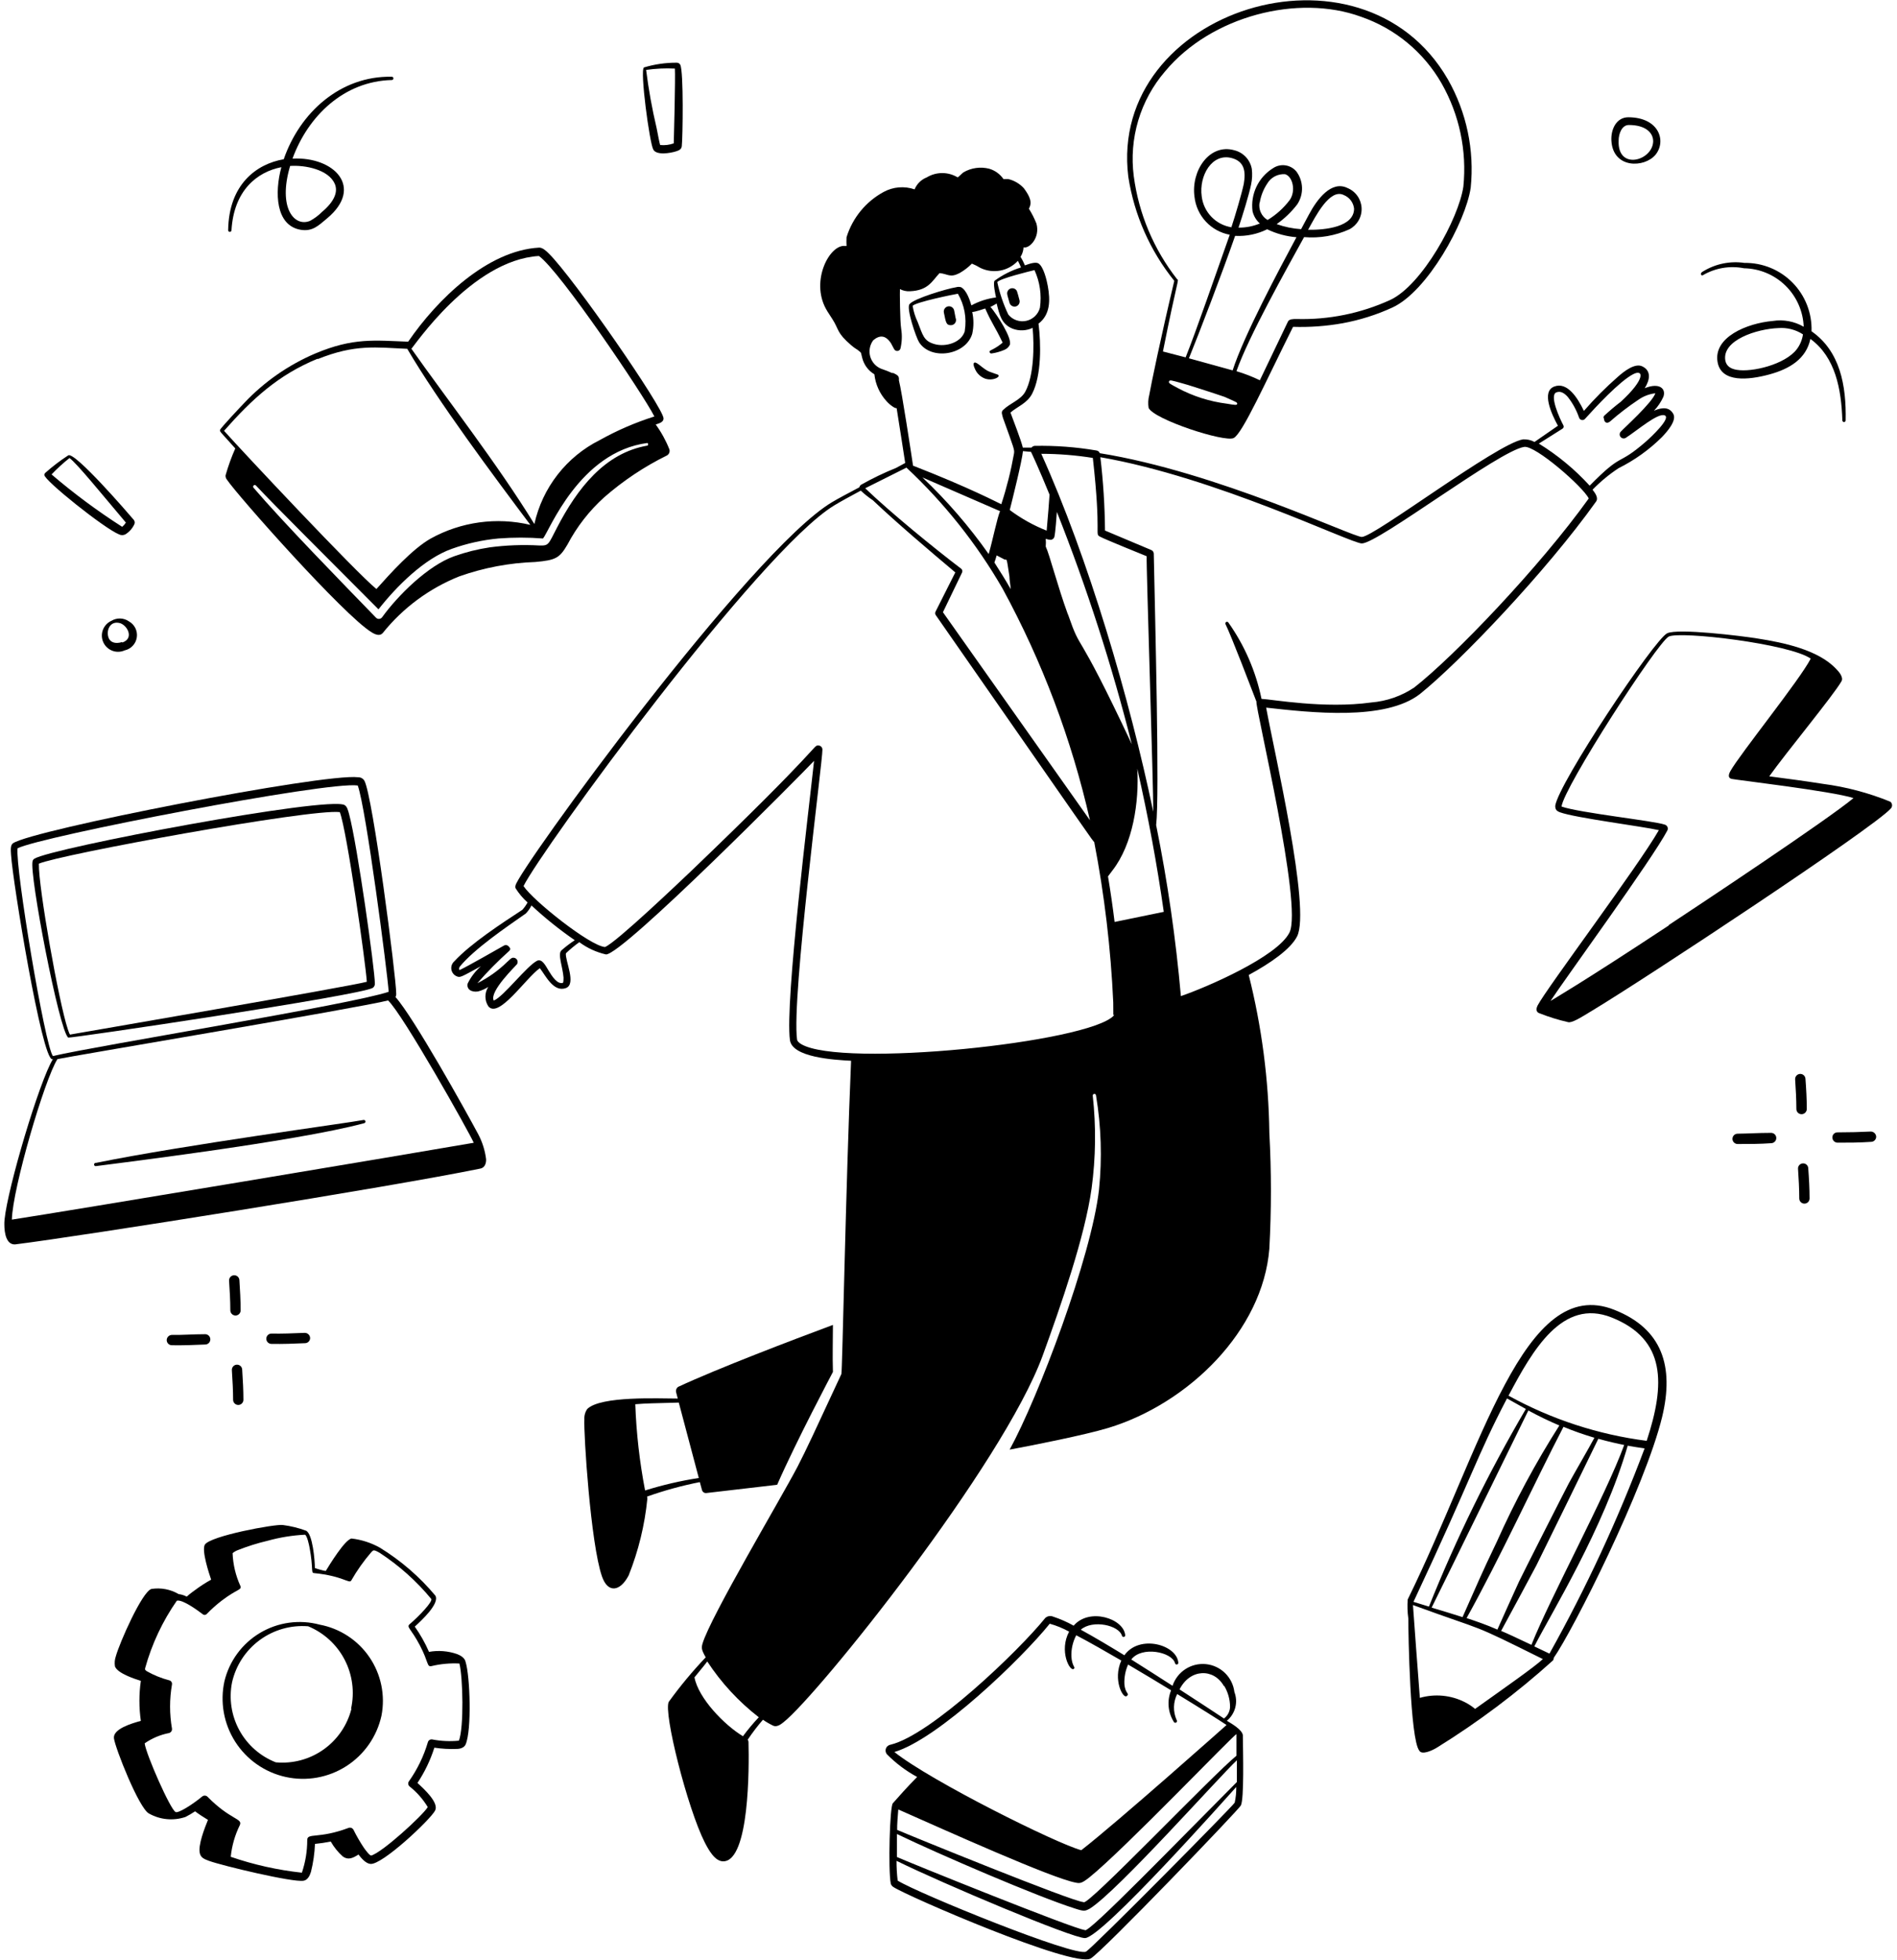
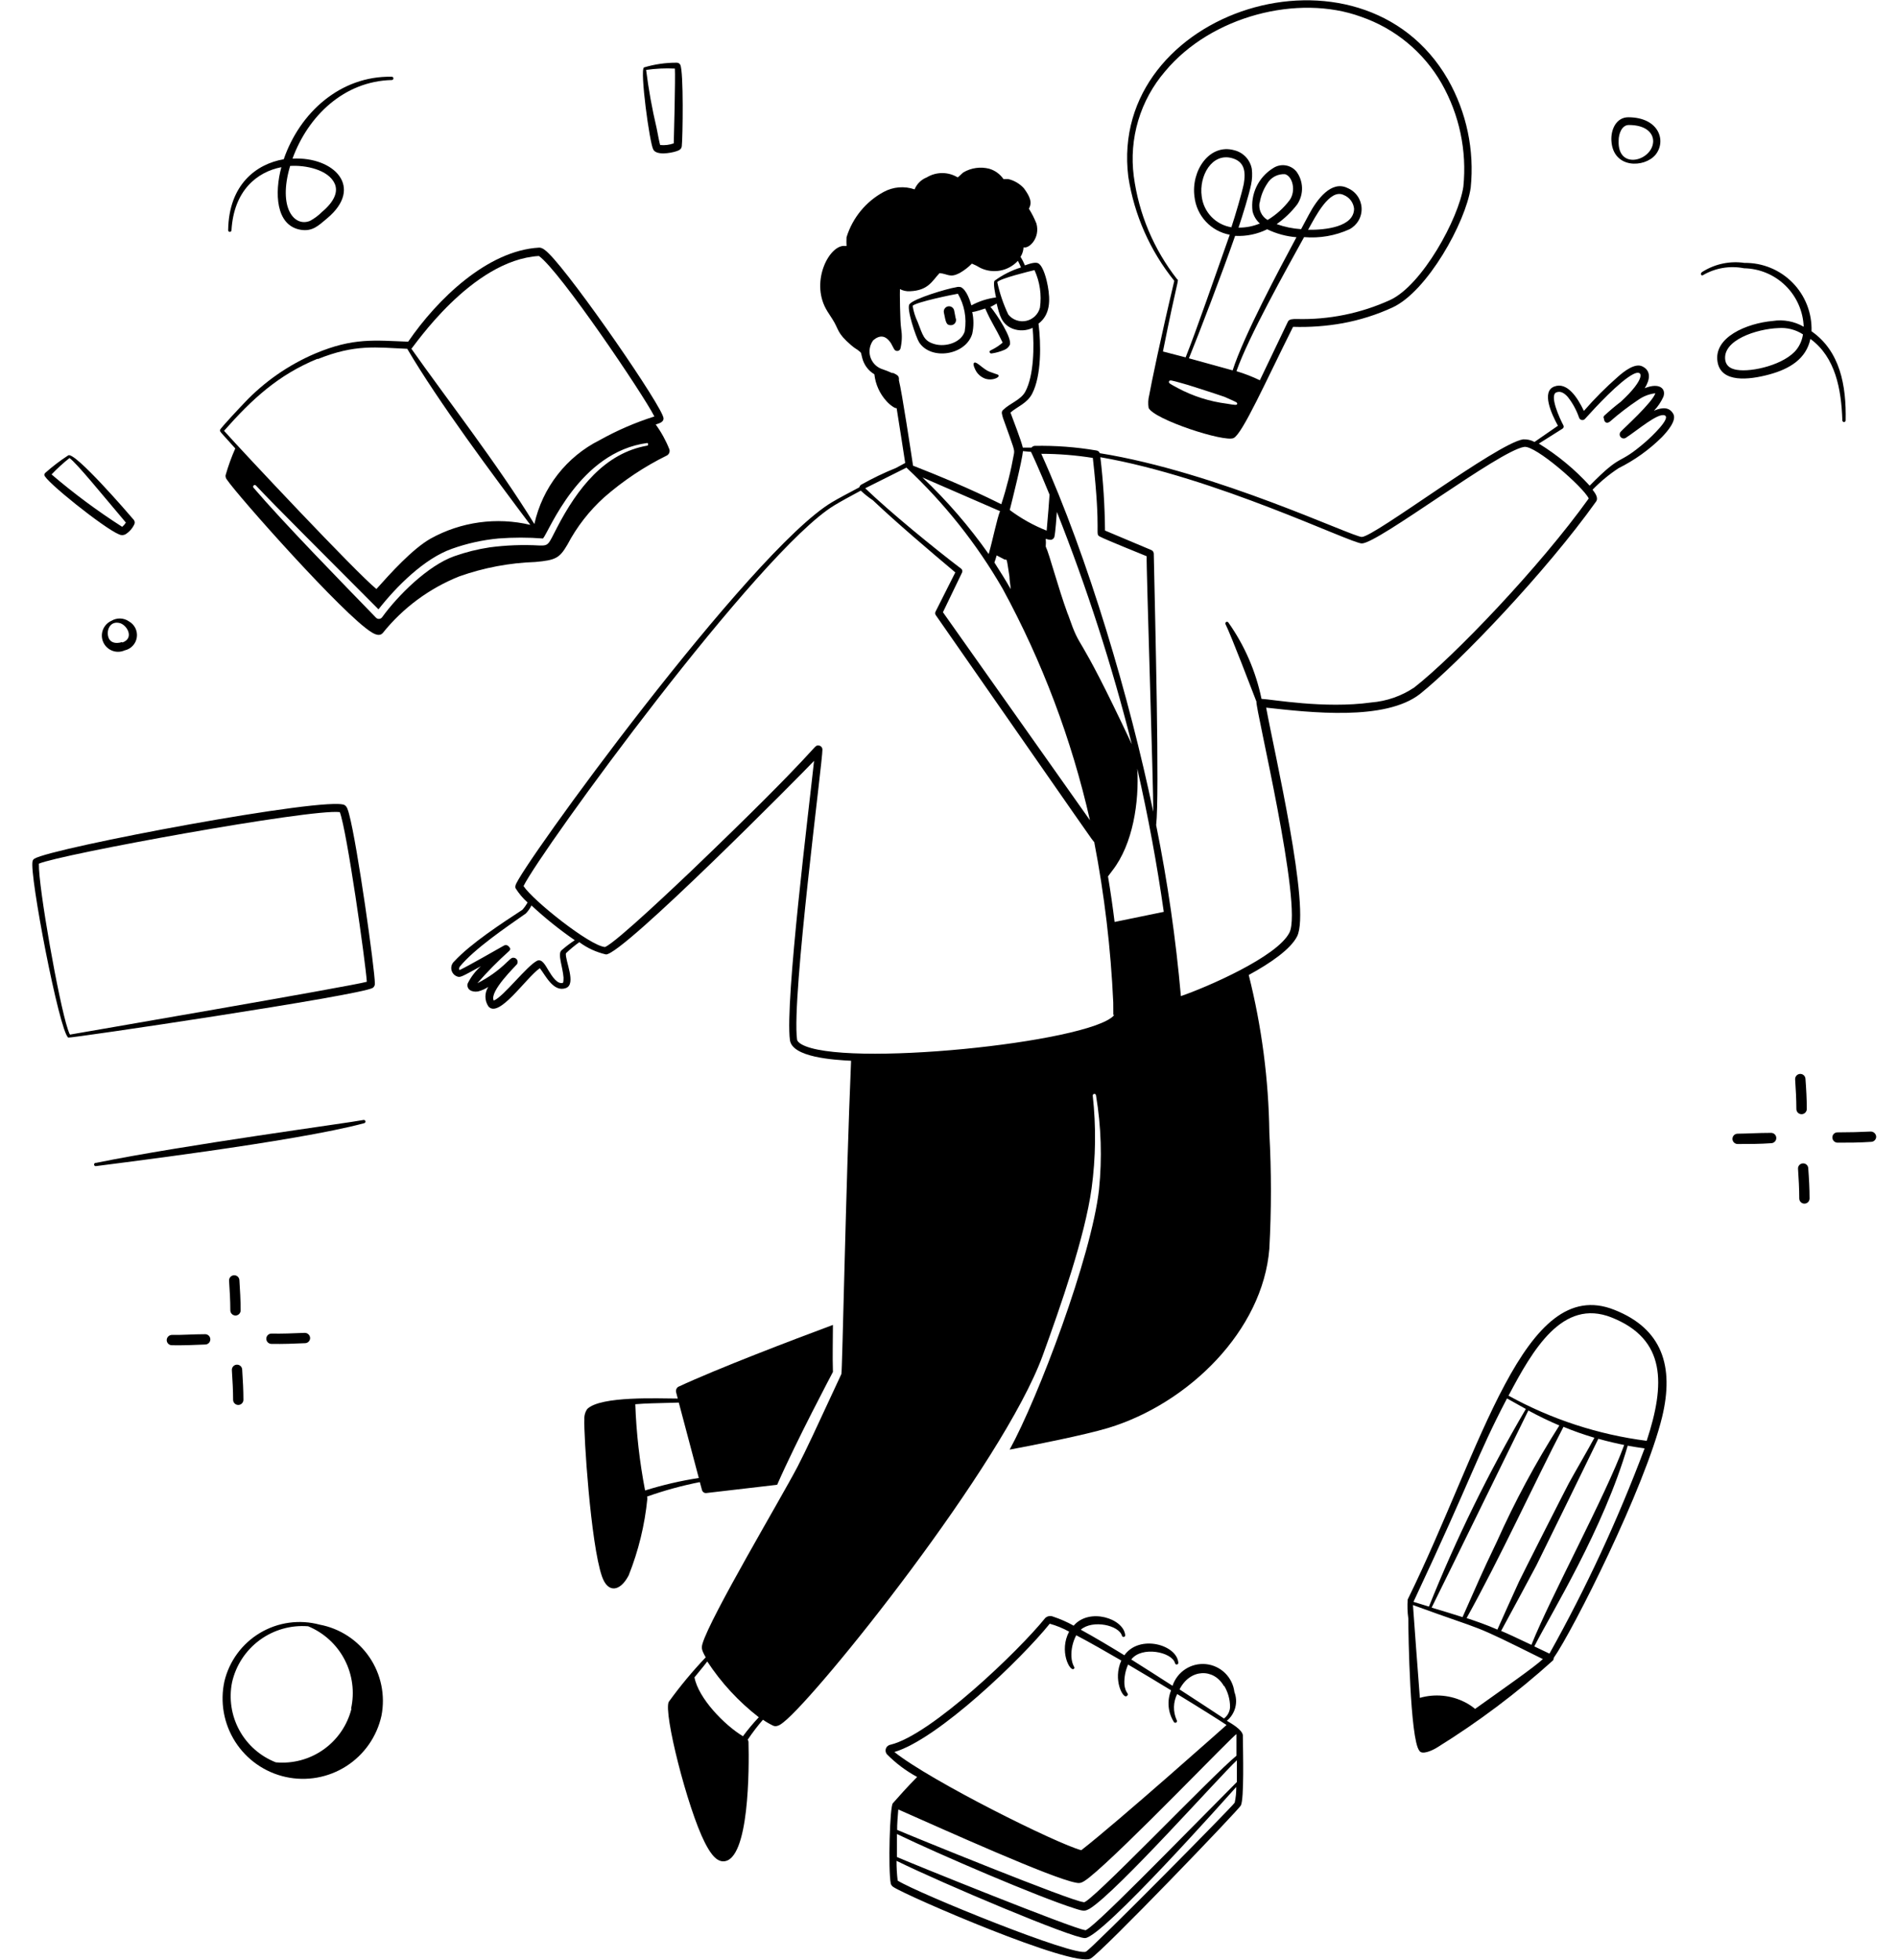
<svg xmlns="http://www.w3.org/2000/svg" width="368" height="380" viewBox="0 0 368 380" fill="none">
  <path d="M125.54 290.2C128.874 289.019 132.29 288.083 135.76 287.4L136.18 288.94C136.227 289.121 136.338 289.28 136.492 289.386C136.646 289.493 136.834 289.54 137.02 289.52L150.76 287.92C154.54 279.3 161.48 266.24 161.58 266.04C161.48 262.78 161.58 260.04 161.58 256.92C153.72 259.84 139.18 265.38 131.58 268.92C131.408 269.031 131.276 269.192 131.2 269.383C131.125 269.573 131.111 269.782 131.16 269.98C131.16 269.98 131.3 270.48 131.48 271.2C127.76 271.2 116.62 270.66 113.94 273.2C113.524 273.78 113.319 274.487 113.36 275.2C113.2 277.96 114.58 299.4 116.78 305.7C117.92 309 120.32 308.64 121.96 305.48C123.858 300.721 125.077 295.719 125.58 290.62C125.58 290.36 125.52 290.38 125.54 290.2ZM123.24 272.3C125.68 272.1 126.44 272.14 131.68 271.98C132.62 275.54 134.56 282.86 135.56 286.6C132.032 287.147 128.549 287.955 125.14 289.02C124.078 283.504 123.443 277.914 123.24 272.3Z" fill="black" />
  <path d="M309.621 97.26C310.121 96.56 309.481 95.66 308.941 94.96C310.471 93.387 312.167 91.985 314.001 90.78C317.095 89.238 319.924 87.213 322.381 84.78C323.401 83.72 325.321 81.54 324.601 80.26C323.881 78.98 322.601 78.9 320.861 79.64C321.615 78.849 322.23 77.936 322.681 76.94C323.241 75.38 321.921 74.12 319.061 75.28C320.101 73.62 320.341 71.88 318.581 71.04C317.161 70.36 315.081 71.98 313.881 73.04C311.525 75.099 309.313 77.318 307.261 79.68C306.001 77.04 304.001 74 301.501 74.96C299.001 75.92 300.941 80.22 302.221 82.56L297.681 85.7C296.995 85.33 296.22 85.157 295.441 85.2C290.281 86.08 266.581 104.12 264.181 104.12C262.341 104.12 236.061 91.52 213.341 87.88C213.297 87.744 213.216 87.623 213.106 87.531C212.996 87.439 212.863 87.38 212.721 87.36C208.758 86.684 204.741 86.383 200.721 86.46C200.599 86.468 200.481 86.503 200.374 86.562C200.267 86.621 200.174 86.702 200.101 86.8H198.421C198.021 85.18 196.541 81.44 196.021 80C197.381 78.82 199.261 78.22 200.241 76.32C202.041 72.8 201.961 66.68 201.461 62.76C203.721 61.04 203.781 58.28 203.261 55.46C203.061 54.32 202.441 51.74 201.481 51.1C200.941 50.74 199.801 51.1 198.821 51.46C197.841 49.18 197.841 50.22 198.241 49.3C198.427 48.876 198.535 48.422 198.561 47.96C199.621 48.28 201.821 46.16 201.061 43.36C200.663 42.358 200.174 41.394 199.601 40.48C199.881 39.8 200.481 38.98 198.601 36.48C197.791 35.607 196.74 34.994 195.581 34.72H194.661C193.998 33.757 193.023 33.051 191.901 32.72C190.207 32.288 188.411 32.54 186.901 33.42C186.501 33.72 186.181 34.12 185.781 34.4C184.877 33.851 183.839 33.561 182.781 33.561C181.723 33.561 180.685 33.851 179.781 34.4C179.252 34.608 178.77 34.92 178.364 35.319C177.959 35.718 177.638 36.194 177.421 36.72C176.441 36.382 175.402 36.252 174.368 36.338C173.335 36.424 172.332 36.724 171.421 37.22C167.966 39.094 165.382 42.245 164.221 46C164.189 46.566 164.189 47.134 164.221 47.7H164.001C161.001 47.26 157.181 54.38 160.241 59.92C160.601 60.58 161.061 61.2 161.501 61.92C162.781 63.92 162.281 64.52 165.141 66.96C165.981 67.68 166.121 67.62 166.641 68.06C167.161 68.5 166.961 68.28 167.261 69.4C167.425 70.06 167.718 70.681 168.123 71.227C168.528 71.772 169.037 72.233 169.621 72.58C169.834 74.536 170.668 76.373 172.001 77.82C172.423 78.293 172.916 78.697 173.461 79.02C173.608 79.103 173.773 79.151 173.941 79.16C174.541 82.88 175.281 87.72 175.601 89.78L173.821 90.74C171.492 91.677 169.227 92.766 167.041 94C166.87 94.119 166.748 94.297 166.701 94.5C164.581 95.62 162.581 96.68 161.441 97.36C145.561 106.78 100.461 168.88 100.001 171.72C99.95 171.883 99.95 172.057 100.001 172.22C100.648 173.252 101.435 174.187 102.341 175C102.062 175.509 101.727 175.986 101.341 176.42C97.341 179.04 91.341 182.94 88.121 186.42C87.895 186.622 87.726 186.878 87.63 187.165C87.533 187.452 87.513 187.759 87.572 188.056C87.63 188.353 87.766 188.629 87.963 188.858C88.162 189.087 88.416 189.26 88.701 189.36C89.301 189.56 89.401 189.5 93.301 187.36C92.229 188.3 91.353 189.442 90.721 190.72C90.461 191.82 91.461 192.46 92.721 192.26C93.43 192.074 94.105 191.777 94.721 191.38C94.36 191.937 94.168 192.587 94.168 193.25C94.168 193.914 94.36 194.563 94.721 195.12C96.721 197.64 101.961 189.7 104.721 187.74C105.841 189.16 107.361 192.48 109.781 191.6C111.881 190.82 109.581 186.2 109.781 184.86C110.595 184.079 111.464 183.357 112.381 182.7C113.924 183.844 115.688 184.655 117.561 185.08C120.861 185.08 155.301 150.32 157.921 147.54C156.981 156.38 152.241 194.32 153.241 201.7C153.701 205.04 161.721 205.52 165.101 205.7C164.081 229.7 163.401 266.06 163.221 266.44C157.921 277.86 156.481 280.98 154.701 284.44C151.461 290.64 137.821 313.52 136.281 318.72C136.061 319.54 136.041 319.86 136.901 321.38C134.324 324.09 131.932 326.97 129.741 330C128.641 332 133.361 350.64 136.701 357.24C137.461 358.72 138.701 361 140.361 360.94C145.361 360.76 145.341 342.8 145.201 337.78C145.2 337.625 145.143 337.476 145.041 337.36C145.947 336.007 146.936 334.712 148.001 333.48C148.637 333.918 149.306 334.306 150.001 334.64C150.681 334.94 151.441 334.42 152.001 333.96C158.661 328.72 194.581 283.96 202.281 262.84C205.781 253.2 210.441 239.88 211.761 230.44C212.568 224.472 212.642 218.427 211.981 212.44C211.981 212.355 212.015 212.274 212.075 212.214C212.135 212.154 212.216 212.12 212.301 212.12C212.386 212.12 212.467 212.154 212.527 212.214C212.587 212.274 212.621 212.355 212.621 212.44C213.623 218.461 213.818 224.588 213.201 230.66C211.721 243.76 201.381 271.06 195.861 281.1C200.621 280.22 210.301 278.3 214.981 276.9C230.581 272.16 244.981 258.02 246.241 242.14C246.649 234.659 246.649 227.161 246.241 219.68C246.106 209.352 244.764 199.076 242.241 189.06C246.481 186.76 250.361 184.06 251.621 181.58C254.321 176.28 247.181 145.78 245.621 137.22C254.161 138.16 268.701 139.86 275.481 134.56C283.241 128.32 300.001 110.76 309.621 97.26ZM144.121 336.68C140.521 334.5 135.481 329.32 134.721 325.26C135.541 324.22 136.401 323.26 137.201 322.18C139.912 326.316 143.291 329.973 147.201 333C146.103 334.165 145.074 335.394 144.121 336.68ZM303.121 83.12C303.225 83.054 303.299 82.951 303.329 82.832C303.358 82.713 303.341 82.587 303.281 82.48C302.581 81.18 300.481 76.6 301.941 76.08C302.781 75.76 303.521 76.28 304.141 76.98C305.088 78.181 305.825 79.534 306.321 80.98C306.358 81.098 306.427 81.203 306.519 81.285C306.611 81.367 306.724 81.422 306.845 81.444C306.966 81.467 307.091 81.456 307.207 81.413C307.323 81.37 307.424 81.296 307.501 81.2C309.501 78.98 314.181 73.92 316.821 72.56C318.821 71.52 319.301 73.44 314.401 77.92C313.276 78.778 312.194 79.693 311.161 80.66C311.104 80.739 311.074 80.833 311.074 80.93C311.074 81.027 311.104 81.122 311.161 81.2C311.161 81.72 311.581 82.3 312.301 81.76C314.04 80.234 315.877 78.824 317.801 77.54C318.783 76.843 319.925 76.402 321.121 76.26C320.521 78.1 314.941 83.1 314.461 83.66C314.309 83.797 314.216 83.987 314.203 84.191C314.19 84.395 314.258 84.596 314.392 84.751C314.525 84.906 314.714 85.002 314.918 85.018C315.122 85.035 315.324 84.971 315.481 84.84C317.701 83.4 321.581 80.04 322.921 80.54C324.261 81.04 320.281 84.76 319.281 85.64C313.541 90.62 315.021 87.42 308.381 94.18C305.491 91.014 302.172 88.267 298.521 86.02L303.121 83.12ZM216.221 178.78C215.881 176.02 215.461 173.04 214.941 169.94L215.801 168.8C219.801 163.66 221.001 155.48 220.621 149.06C222.761 158.44 224.461 167.66 225.761 176.82L216.221 178.78ZM186.481 110.3C181.221 106.3 172.761 99.4 167.841 94.68L175.841 90.68C183.187 97.542 189.475 105.454 194.501 114.16C202.185 128.277 207.886 143.386 211.441 159.06L182.921 118.72L186.641 111C186.69 110.881 186.701 110.75 186.673 110.625C186.644 110.499 186.577 110.386 186.481 110.3ZM200.001 87.62C200.121 87.84 201.501 90.78 203.601 95.92C203.601 96.14 203.221 101.14 203.041 102.9C200.489 101.888 198.081 100.543 195.881 98.9C196.321 97.16 198.301 89.26 198.441 87.48L200.001 87.62ZM192.901 109.1C193.041 108.74 193.181 108.26 193.341 107.7L194.681 108.4C195.441 108.9 195.141 107.38 195.821 111.78C195.821 112.52 196.021 113.34 196.061 114.24C195.141 112.58 194.001 110.8 192.921 109.1H192.901ZM191.781 107.42C188.003 102.061 183.702 97.09 178.941 92.58L194.001 99.12C193.421 100.5 192.581 104.72 191.801 107.42H191.781ZM207.161 119.14C205.161 113.68 203.621 107.58 202.861 105.98C202.906 105.481 202.906 104.979 202.861 104.48C203.151 104.588 203.453 104.655 203.761 104.68C203.954 104.682 204.141 104.615 204.288 104.49C204.435 104.365 204.532 104.191 204.561 104C204.721 103.34 204.981 100 205.021 99.26C210.839 113.949 215.696 129.001 219.561 144.32C208.261 120.28 210.001 127.24 207.181 119.14H207.161ZM223.701 157.32C219.141 135.46 211.121 108.2 202.001 88C205.35 88.002 208.694 88.269 212.001 88.8C213.701 104 212.281 103.48 213.421 104.08C214.561 104.68 221.421 107.44 222.441 107.86C222.341 109.4 223.781 153.44 223.721 157.32H223.701ZM200.681 52.38C201.724 54.656 202.092 57.182 201.741 59.66C201.578 60.291 201.244 60.864 200.774 61.316C200.305 61.768 199.72 62.08 199.083 62.219C198.447 62.358 197.785 62.318 197.17 62.102C196.555 61.887 196.012 61.506 195.601 61C194.647 58.99 193.929 56.876 193.461 54.7C194.001 54 199.761 52.6 200.681 52.38ZM173.161 72.38C172.431 72.047 171.683 71.754 170.921 71.5C170.41 71.29 169.954 70.966 169.587 70.552C169.221 70.138 168.954 69.646 168.807 69.113C168.66 68.58 168.638 68.021 168.741 67.478C168.844 66.935 169.07 66.422 169.401 65.98C170.661 64.92 171.801 64.98 172.841 66.56C173.501 67.78 173.481 67.88 173.781 68C173.867 68.038 173.96 68.057 174.054 68.056C174.148 68.055 174.241 68.034 174.326 67.994C174.412 67.954 174.487 67.897 174.549 67.826C174.61 67.754 174.655 67.671 174.681 67.58C174.978 66.328 175.025 65.03 174.821 63.76C174.581 62.38 174.541 56.26 174.581 56.06C175.165 56.368 175.822 56.513 176.481 56.48C180.101 56.34 180.821 54.48 182.261 52.96C183.921 53.12 184.261 53.92 186.141 52.96C187.021 52.459 187.829 51.84 188.541 51.12C189.116 51.355 189.671 51.636 190.201 51.96C191.4 52.537 192.752 52.714 194.058 52.465C195.365 52.217 196.558 51.556 197.461 50.58C197.681 51 197.881 51.42 198.061 51.86C196.223 52.431 194.493 53.302 192.941 54.44C192.601 54.86 193.101 57.14 193.221 57.68C191.546 57.891 189.925 58.413 188.441 59.22C188.141 58.18 187.481 56.24 186.441 55.7C186.128 55.604 185.794 55.604 185.481 55.7C183.681 55.98 177.221 57.92 176.441 58.98C175.761 59.72 177.701 65.44 178.301 66.38C180.601 69.94 187.341 68.9 188.601 64.74C188.913 63.344 188.913 61.896 188.601 60.5C189.181 60.5 190.921 59.88 191.121 59.82C192.501 62.92 192.901 63.1 194.501 66.44C194.281 66.62 193.921 66.92 193.621 67.12C192.201 68.06 191.901 67.9 191.981 68.3C192.004 68.38 192.056 68.448 192.126 68.492C192.196 68.536 192.279 68.553 192.361 68.54C193.201 68.42 194.021 68.192 194.801 67.86C195.268 67.686 195.653 67.344 195.881 66.9C196.441 65.64 193.341 60.9 192.121 59.48C192.361 59.48 192.921 59.08 193.341 58.86C193.901 61.1 194.281 62.86 196.441 63.74C197.065 63.976 197.731 64.083 198.397 64.056C199.064 64.028 199.718 63.867 200.321 63.58C200.641 67.1 200.581 72.82 198.901 75.94C198.041 77.56 195.921 78.18 194.561 79.52C194.161 79.9 194.421 80.44 194.561 81.02C196.781 87.2 196.821 87.18 196.701 87.98C196.112 91.301 195.29 94.575 194.241 97.78C193.741 97.56 188.121 94.58 177.121 90.3C176.781 88.04 174.961 75.98 174.381 73.76C174.421 72.98 174.321 72.8 173.161 72.28V72.38ZM187.161 64.22C186.521 66.4 183.501 67.34 181.341 66.74C179.181 66.14 179.041 65.04 178.021 62.44C177.543 61.447 177.213 60.389 177.041 59.3C177.701 58.58 184.921 57.1 185.821 56.96C187.083 59.12 187.557 61.65 187.161 64.12V64.22ZM108.901 184.3C108.141 185.04 109.161 187.46 109.321 189.56C109.321 189.74 109.321 190.52 109.201 190.58C108.101 190.94 107.081 189.28 106.461 188.28C105.841 187.28 105.221 185.92 104.241 186.28C102.241 187.22 97.601 193.38 95.781 194.02C94.861 192.26 100.121 187.24 100.301 186.96C100.378 186.832 100.419 186.684 100.418 186.534C100.417 186.384 100.376 186.238 100.297 186.11C100.219 185.982 100.107 185.878 99.974 185.809C99.84 185.741 99.691 185.71 99.541 185.72C99.181 185.72 98.941 186.04 98.381 186.54C96.678 188.203 94.728 189.592 92.601 190.66C94.53 188.448 96.594 186.357 98.781 184.4C98.889 184.289 98.965 184.151 99.001 184C99.001 184 98.581 182.94 97.761 183.36C96.601 184 90.961 187.26 89.181 188.1C88.941 187.94 89.081 187.7 89.181 187.46C92.001 184 98.201 179.8 102.001 177.14C102.447 176.681 102.818 176.155 103.101 175.58C105.733 178.029 108.54 180.282 111.501 182.32C110.589 182.918 109.72 183.58 108.901 184.3ZM155.441 202.48C155.001 202.2 154.681 201.94 154.621 201.58C153.521 193.42 159.641 147.18 159.541 145.36C159.541 145.253 159.52 145.148 159.478 145.049C159.437 144.951 159.376 144.862 159.3 144.787C159.223 144.713 159.133 144.654 159.033 144.615C158.934 144.576 158.828 144.557 158.721 144.56C157.701 144.56 159.501 144.56 134.021 168.96C132.341 170.54 119.501 182.82 117.361 183.64C114.421 183.42 103.361 174.6 101.561 171.82C105.041 164.78 147.241 106.86 161.841 98C162.961 97.32 164.881 96.26 166.981 95.14C167.707 95.825 168.49 96.447 169.321 97C173.961 101.4 180.421 106.88 185.321 111L181.501 118.58C181.443 118.681 181.413 118.794 181.413 118.91C181.413 119.026 181.443 119.14 181.501 119.24C212.521 163.74 212.061 163.24 212.261 163.24C214.25 173.523 215.486 183.937 215.961 194.4C215.961 197.22 215.961 196.98 216.081 196.78C216.201 196.58 216.081 196.92 216.081 196.92C211.241 202.2 163.341 207.12 155.441 202.48ZM266.001 136.22C256.941 137.48 246.701 135.6 244.721 135.52C243.621 130.188 241.428 125.142 238.281 120.7C238.233 120.635 238.162 120.591 238.083 120.576C238.004 120.562 237.922 120.577 237.854 120.62C237.785 120.663 237.736 120.73 237.715 120.808C237.694 120.886 237.704 120.969 237.741 121.04C238.901 123.4 242.781 133.58 243.741 136.06C243.441 137.02 252.781 175.64 250.141 180.84C247.781 185.54 234.041 191.46 229.081 193.16C228.1 182.026 226.498 170.955 224.281 160C224.961 154.24 224.081 120 223.821 107.34C223.814 107.193 223.764 107.051 223.679 106.931C223.594 106.81 223.477 106.717 223.341 106.66L214.361 102.88C214.32 98.127 214.02 93.38 213.461 88.66C235.881 92.54 262.001 105.36 264.181 105.38C267.341 105.38 290.821 87.38 295.681 86.66C297.841 86.32 307.121 94.42 308.201 96.66C298.721 109.9 282.061 127.3 274.341 133.32C271.854 134.983 268.983 135.981 266.001 136.22Z" fill="black" />
  <path d="M185.1 60.22C185.075 60.088 185.025 59.963 184.951 59.852C184.878 59.74 184.784 59.644 184.673 59.568C184.563 59.493 184.438 59.44 184.307 59.413C184.177 59.386 184.042 59.385 183.91 59.41C183.779 59.435 183.654 59.485 183.542 59.559C183.43 59.632 183.334 59.726 183.259 59.837C183.184 59.947 183.131 60.072 183.104 60.203C183.076 60.333 183.075 60.468 183.1 60.6C183.5 62.6 183.58 63.06 184.46 63.06C184.627 63.06 184.79 63.019 184.937 62.941C185.084 62.862 185.208 62.748 185.299 62.609C185.391 62.47 185.446 62.31 185.46 62.145C185.474 61.979 185.447 61.812 185.38 61.66C185.32 61.34 185.14 60.4 185.1 60.22ZM191.22 73.46C192.52 73.84 193.76 73.22 193.72 72.9C193.68 72.58 193.72 72.74 191.96 72.08C190.78 71.64 189.48 70.08 189.02 70.32C188.56 70.56 189.26 71.84 189.42 72.08C189.848 72.729 190.482 73.215 191.22 73.46ZM227.8 54.46C225.18 65.44 223.26 74.76 222.94 76.62C222.728 77.429 222.687 78.274 222.82 79.1C223.88 81.36 237.58 85.82 239.32 84.94C241.06 84.06 245.58 73.88 250.84 63.38C254.063 63.483 257.287 63.248 260.46 62.68C263.802 62.067 267.054 61.039 270.14 59.62C276.9 56.5 284.3 43.14 285.3 36.42C286.05 29.124 284.505 21.776 280.88 15.4C264.1 -13.7 214.88 1.96 218.88 34.28C220.023 41.675 223.1 48.637 227.8 54.46ZM240 78.28C240 78.6 239.64 78.56 238 78.28C234.646 77.858 231.398 76.821 228.42 75.22C227.02 74.46 226.64 74.3 226.78 73.96C226.92 73.62 227.22 73.74 229.38 74.34C229.58 74.34 235.78 76.34 237.56 76.96C239.86 78 240 78 240 78.28ZM239.64 45.74C241.776 45.85 243.904 45.41 245.82 44.46C247.601 45.322 249.528 45.845 251.5 46C248.14 52.26 241.32 65.02 239.12 71.82L230.64 69.48C232.64 64.56 237.06 53.04 239.6 45.74H239.64ZM238.94 44.08C237.447 43.854 236.07 43.145 235.018 42.061C233.967 40.977 233.3 39.579 233.12 38.08C232.56 34.08 235.12 29.6 238.98 30.66C241.4 31.32 241.7 33.24 241.28 35.66C240.92 37.42 239.62 41.84 238.9 44L238.94 44.08ZM244.38 39.28C244.594 37.971 245.085 36.723 245.82 35.62C246.17 35.018 246.682 34.527 247.297 34.202C247.912 33.876 248.606 33.73 249.3 33.78C250.78 34.22 251.42 37.02 250.2 38.78C249.028 40.336 247.568 41.653 245.9 42.66C245.326 42.323 244.869 41.819 244.59 41.214C244.312 40.61 244.224 39.935 244.34 39.28H244.38ZM226 13.86C234.96 3.08 251.82 -1.2 264 3.24C270.617 5.511 276.182 10.11 279.66 16.18C283.109 22.247 284.583 29.237 283.88 36.18C282.96 42.4 275.88 55.32 269.66 58.18C263.973 60.774 257.768 62.032 251.52 61.86C250.84 61.86 250.12 61.86 249.86 62.34C248.68 64.74 246.52 69.38 244.4 73.74C242.936 73.033 241.418 72.444 239.86 71.98C242.18 65.34 249.5 52.3 252.98 45.98C255.996 46.238 259.026 45.715 261.78 44.46C262.524 44.068 263.141 43.472 263.559 42.742C263.976 42.013 264.176 41.179 264.136 40.339C264.097 39.499 263.818 38.688 263.333 38.001C262.849 37.314 262.178 36.779 261.4 36.46C258.3 34.94 255.52 38.58 253.9 41.64C253.46 42.44 252.96 43.38 252.4 44.44C250.783 44.333 249.187 44.004 247.66 43.46C249.181 42.391 250.53 41.096 251.66 39.62C252.294 38.663 252.614 37.534 252.579 36.388C252.543 35.242 252.152 34.135 251.46 33.22C250.917 32.589 250.162 32.178 249.337 32.063C248.513 31.949 247.674 32.14 246.98 32.6C245.58 33.46 244.457 34.707 243.748 36.19C243.038 37.673 242.772 39.329 242.98 40.96C243.198 41.88 243.694 42.711 244.4 43.34C243.088 43.883 241.68 44.155 240.26 44.14C241.06 41.78 242.36 37.52 242.7 35.78C242.914 34.788 242.961 33.767 242.84 32.76C242.686 31.895 242.284 31.093 241.685 30.451C241.085 29.809 240.313 29.353 239.46 29.14C234.6 27.76 231.02 33.14 231.72 38.16C231.918 39.959 232.69 41.646 233.922 42.972C235.154 44.297 236.781 45.191 238.56 45.52C236 52.72 232 64.34 230 69.3L225.6 68.16C228.42 54 228.76 54.34 228.36 54.16C223.816 48.366 220.908 41.459 219.94 34.16C219.469 30.54 219.765 26.862 220.809 23.364C221.853 19.867 223.622 16.628 226 13.86ZM253.76 44.56C255.16 42.02 257.96 36.46 260.68 37.82C261.224 38.039 261.698 38.403 262.051 38.871C262.403 39.34 262.621 39.896 262.68 40.48C262.64 44 257.16 44.62 253.68 44.56H253.76ZM330.32 53.38C332.73 51.962 335.577 51.478 338.32 52.02C341.334 52.074 344.212 53.278 346.365 55.387C348.518 57.496 349.783 60.348 349.9 63.36C348.088 62.308 345.97 61.913 343.9 62.24C338.88 62.68 332.32 65.4 333.2 70.24C333.92 74.24 339.2 73.7 343.2 72.62C347.2 71.54 350.38 69.58 351.2 65.72C356.06 69.26 357.2 75.46 357.4 81.52C357.4 81.605 357.434 81.686 357.494 81.746C357.554 81.806 357.635 81.84 357.72 81.84C357.805 81.84 357.887 81.806 357.947 81.746C358.007 81.686 358.04 81.605 358.04 81.52C358.18 74.74 356.96 68.1 351.42 64.24C351.477 62.503 351.181 60.773 350.55 59.155C349.919 57.536 348.966 56.062 347.749 54.822C346.532 53.583 345.076 52.603 343.469 51.942C341.862 51.282 340.137 50.954 338.4 50.98C335.624 50.574 332.793 51.155 330.4 52.62C329.66 52.98 330 53.52 330.32 53.38ZM348.56 67.72C346.3 70.68 339.9 72.22 336.94 71.72C335.84 71.54 334.94 71.08 334.7 69.94C333.98 65.94 340.88 63.76 345 63.62C346.678 63.491 348.351 63.92 349.76 64.84C349.609 65.885 349.196 66.876 348.56 67.72ZM321.16 30C323.3 27.36 321.86 22.76 315.88 22.74C313.56 22.74 312.44 25.1 312.6 27.36C312.96 32.74 319.02 32.58 321.16 30ZM314 27.26C314 25.94 314.62 24.22 316 24.24C319.22 24.24 320.7 25.74 320.7 27.4C320.62 31.18 313.74 33.14 314 27.26ZM313.18 254C295.6 246.98 287.44 280.96 273.08 310.16C272.99 311.387 273.03 312.621 273.2 313.84C273.2 316.9 273.54 337.16 275.32 339.46C275.8 340.38 277.82 339.46 278.76 338.88C286.744 333.937 294.267 328.288 301.24 322C301.3 321.932 301.345 321.852 301.372 321.766C301.4 321.68 301.409 321.59 301.4 321.5C305.12 316.2 319.06 288.6 322.44 274.76C324.8 264.96 322.46 257.66 313.18 254ZM319.46 279.4C310.049 278.194 300.949 275.222 292.64 270.64C297.32 261.78 303.1 251.68 312.64 255.48C323.26 259.7 323.04 268.44 319.46 279.34V279.4ZM286.18 331.4C285.566 330.885 284.895 330.442 284.18 330.08C281.478 328.706 278.355 328.406 275.44 329.24C275.24 326.86 274.1 311.38 274.1 311.24C289.08 316.72 284.46 314.34 299.3 321.72C297.74 323.2 291.88 327.3 286.18 331.36V331.4ZM296.5 273.52C298.451 274.585 300.453 275.553 302.5 276.42C297.916 283.621 293.865 291.147 290.38 298.94C287.02 305.96 287.14 305.92 283.72 313.58C281.72 312.94 279.72 312.34 277.72 311.74C279.88 307.44 295.24 276 296.5 273.48V273.52ZM284.5 313.78C291 302.12 297.62 287.62 303.3 276.68C305.3 277.52 307.3 278.2 309.3 278.8C308.24 280.8 305.14 286.12 304.32 287.66C303.5 289.2 295.28 305.4 294.7 306.64C293.78 308.64 291.26 314.22 290.48 316C288.44 315.1 286.48 314.42 284.42 313.74L284.5 313.78ZM291.2 316.26C292.42 314.04 297.44 304.72 298.06 303.52C299 301.66 309.48 280.24 310.06 279C311.9 279.52 313.84 279.96 315.08 280.2C311.42 290.2 300.88 309.46 297.08 318.96C293.62 317.34 292.84 316.94 291.12 316.22L291.2 316.26ZM292.42 271.22L296 273.22C288.786 285.506 282.501 298.315 277.2 311.54L274.2 310.62C285.82 285.86 286.36 282.62 292.34 271.18L292.42 271.22ZM300.66 320.7L297.64 319.26C300.9 312.86 311.1 296.44 315.76 280.34C316.88 280.54 317.98 280.72 319.04 280.86C313.901 294.573 307.73 307.878 300.58 320.66L300.66 320.7ZM238 333.68C238.797 333.02 239.367 332.126 239.629 331.125C239.891 330.124 239.832 329.066 239.46 328.1C239.291 326.706 238.652 325.412 237.648 324.43C236.645 323.448 235.337 322.837 233.94 322.697C232.544 322.558 231.141 322.898 229.963 323.661C228.785 324.425 227.903 325.567 227.46 326.9C224.9 325.24 222.12 323.48 219.46 321.8C221.46 319.14 227.34 320.32 227.94 322.5C227.954 322.585 228 322.661 228.069 322.711C228.139 322.762 228.225 322.783 228.31 322.77C228.395 322.756 228.471 322.71 228.522 322.641C228.573 322.571 228.594 322.485 228.58 322.4C228.28 318.92 221.04 316.88 218.12 320.98C215.54 319.4 212.34 317.48 209.66 316.02C211.96 314.02 217.1 315.14 217.66 317.22C217.687 317.291 217.737 317.35 217.803 317.388C217.87 317.425 217.947 317.437 218.021 317.423C218.096 317.408 218.163 317.368 218.21 317.309C218.258 317.25 218.282 317.176 218.28 317.1C218.02 313.86 211.32 311.68 208.28 315.24C207.007 314.526 205.667 313.937 204.28 313.48C204.027 313.375 203.749 313.345 203.479 313.395C203.209 313.444 202.96 313.571 202.76 313.76C197.7 320.06 180.64 336.42 172.76 338.32C172.562 338.35 172.375 338.431 172.219 338.556C172.062 338.681 171.941 338.845 171.868 339.032C171.795 339.218 171.773 339.421 171.803 339.619C171.833 339.817 171.915 340.003 172.04 340.16C173.771 341.916 175.752 343.406 177.92 344.58C175.92 346.58 174.36 348.38 173.2 349.68C172.6 350.32 172.28 362.56 172.8 365.26C172.878 365.524 173.048 365.751 173.28 365.9C175.8 367.62 208.26 381.66 211.58 379.78C213.8 378.52 240.3 350.94 240.72 350.1C241.36 348.78 241.14 339.98 241.1 336.46C240.94 335.4 238.96 334.26 238 333.68ZM174 360.1V355.64C182.3 359.64 201.3 367.8 208.5 370.08C210.34 370.68 210.5 370.6 211.46 370.08C216.96 366.56 236.38 344.68 239.94 341.34V345.56C229.14 356.38 210.8 375.34 210.46 374.26C208.48 374.14 175.72 360.9 174 360.1ZM237.5 326.94C238.219 328.151 238.606 329.531 238.62 330.94C238.613 331.388 238.503 331.829 238.299 332.227C238.094 332.626 237.8 332.973 237.44 333.24C235.76 332.12 232.58 330.04 228.82 327.6C230.88 323.54 235.46 323.48 237.42 326.94H237.5ZM173.5 339.74C182.02 337.22 198.2 321.62 203.64 314.86C204.95 315.224 206.212 315.741 207.4 316.4C205.4 320.12 207.54 324.2 208.3 323.62C208.72 323.3 207.96 323.18 207.84 321.22C207.789 319.788 208.113 318.368 208.78 317.1C211.54 318.54 214.78 320.42 217.52 322C215.84 325.74 217.86 329.44 218.56 328.9C219.26 328.36 218.24 328.48 218.12 326.52C218.071 325.234 218.318 323.955 218.84 322.78C221.66 324.44 224.54 326.16 227.18 327.78C226.773 328.776 226.612 329.856 226.709 330.928C226.807 332 227.16 333.033 227.74 333.94C227.767 333.974 227.799 334.002 227.837 334.024C227.874 334.045 227.915 334.059 227.958 334.065C228.001 334.071 228.044 334.068 228.086 334.056C228.127 334.045 228.166 334.026 228.2 334C228.234 333.973 228.263 333.941 228.285 333.903C228.306 333.866 228.32 333.825 228.326 333.782C228.331 333.739 228.328 333.696 228.317 333.654C228.306 333.613 228.287 333.574 228.26 333.54C227.901 332.745 227.723 331.88 227.741 331.008C227.758 330.136 227.97 329.279 228.36 328.5C233.02 331.34 236.78 333.72 237.94 334.5C237.72 334.7 216.86 353.26 209.76 358.78C205.1 357.56 180.64 345.42 173.5 339.74ZM174.26 350.88C183.32 354.88 203.9 364.16 208.64 365.06C209.46 365.22 209.78 365.28 211.34 364.04C218 358.7 239.66 336.04 239.86 336.28C239.87 336.339 239.87 336.4 239.86 336.46V340.46C235.4 344.04 210.6 370.08 210.2 368.84C208.2 368.84 175.7 355.58 174.04 354.84C174 354 174.18 351.76 174.26 350.88ZM210.68 378.44C208.68 379.58 178.22 367.2 174.14 364.68C173.987 363.406 173.914 362.123 173.92 360.84C182.68 365.16 208.16 375.92 210.5 375.82C213.92 375.64 238.1 348.42 239.82 346.52C239.84 347.541 239.739 348.562 239.52 349.56C239.18 350.22 212 377.7 210.68 378.44ZM44.98 265.7C45.12 267.84 45.22 269.7 45.22 271.44C45.22 271.705 45.326 271.959 45.513 272.147C45.701 272.334 45.955 272.44 46.22 272.44C46.486 272.44 46.74 272.334 46.927 272.147C47.115 271.959 47.22 271.705 47.22 271.44C47.22 269.58 47.12 267.74 46.98 265.56C46.962 265.294 46.839 265.047 46.638 264.873C46.437 264.699 46.175 264.611 45.91 264.63C45.645 264.648 45.398 264.771 45.224 264.972C45.049 265.173 44.962 265.434 44.98 265.7ZM349.72 225.6C349.59 225.607 349.462 225.641 349.345 225.699C349.227 225.756 349.122 225.837 349.037 225.936C348.951 226.035 348.886 226.149 348.845 226.274C348.805 226.398 348.789 226.529 348.8 226.66C348.92 228.5 349.04 230.48 349.04 232.4C349.04 232.665 349.146 232.919 349.333 233.107C349.521 233.294 349.775 233.4 350.04 233.4C350.305 233.4 350.56 233.294 350.747 233.107C350.935 232.919 351.04 232.665 351.04 232.4C351.04 230.4 350.92 228.4 350.78 226.52C350.773 226.389 350.739 226.261 350.681 226.144C350.624 226.027 350.543 225.922 350.444 225.836C350.345 225.75 350.231 225.685 350.106 225.645C349.982 225.604 349.851 225.589 349.72 225.6ZM39.8 260.72C40.066 260.72 40.32 260.614 40.507 260.427C40.695 260.239 40.8 259.985 40.8 259.72C40.8 259.454 40.695 259.2 40.507 259.013C40.32 258.825 40.066 258.72 39.8 258.72C37.38 258.72 35.36 258.9 33.36 258.86C33.093 258.86 32.837 258.964 32.646 259.151C32.455 259.338 32.346 259.593 32.34 259.86C32.34 260.125 32.446 260.379 32.633 260.567C32.821 260.754 33.075 260.86 33.34 260.86C35.4 260.9 37.66 260.82 39.8 260.72ZM343.52 219.68C341.12 219.68 339.1 219.82 337.08 219.84C336.815 219.84 336.561 219.945 336.373 220.133C336.186 220.32 336.08 220.574 336.08 220.84C336.08 221.105 336.186 221.359 336.373 221.547C336.561 221.734 336.815 221.84 337.08 221.84C339.24 221.84 341.48 221.84 343.64 221.68C343.905 221.664 344.153 221.543 344.33 221.344C344.506 221.146 344.596 220.885 344.58 220.62C344.564 220.354 344.444 220.106 344.245 219.93C344.046 219.754 343.785 219.664 343.52 219.68ZM44.44 248.36C44.56 250.2 44.68 252.18 44.68 254.1C44.685 254.363 44.792 254.615 44.979 254.801C45.165 254.988 45.417 255.095 45.68 255.1C45.946 255.1 46.2 254.994 46.387 254.807C46.575 254.619 46.68 254.365 46.68 254.1C46.68 252.1 46.56 250.1 46.44 248.22C46.422 247.954 46.298 247.708 46.098 247.533C45.897 247.359 45.636 247.271 45.37 247.29C45.105 247.308 44.858 247.431 44.684 247.632C44.509 247.833 44.422 248.094 44.44 248.36ZM350.5 215.06C350.5 213.06 350.38 211.06 350.24 209.18C350.222 208.914 350.099 208.668 349.898 208.493C349.697 208.319 349.435 208.231 349.17 208.25C348.905 208.268 348.658 208.391 348.484 208.592C348.309 208.793 348.222 209.055 348.24 209.32C348.36 211.16 348.48 213.14 348.48 215.06C348.48 215.325 348.586 215.579 348.773 215.767C348.961 215.954 349.215 216.06 349.48 216.06C349.747 216.06 350.004 215.955 350.195 215.768C350.385 215.581 350.495 215.327 350.5 215.06ZM59.2 260.46C59.332 260.455 59.461 260.424 59.58 260.368C59.699 260.313 59.807 260.235 59.896 260.139C59.985 260.042 60.054 259.929 60.1 259.806C60.145 259.682 60.166 259.551 60.16 259.42C60.14 259.158 60.022 258.914 59.829 258.736C59.636 258.557 59.383 258.459 59.12 258.46C56.7 258.56 54.68 258.64 52.66 258.6C52.395 258.6 52.141 258.705 51.953 258.893C51.766 259.08 51.66 259.334 51.66 259.6C51.66 259.865 51.766 260.119 51.953 260.307C52.141 260.494 52.395 260.6 52.66 260.6C54.8 260.64 57.04 260.56 59.2 260.46ZM362.92 219.42C360.92 219.52 358.7 219.58 356.48 219.58C356.348 219.574 356.216 219.596 356.093 219.643C355.969 219.689 355.857 219.761 355.761 219.852C355.666 219.944 355.59 220.054 355.538 220.175C355.487 220.297 355.46 220.428 355.46 220.56C355.46 220.827 355.565 221.083 355.752 221.274C355.939 221.465 356.193 221.574 356.46 221.58C358.74 221.58 360.58 221.58 363 221.42C363.132 221.415 363.261 221.384 363.38 221.328C363.499 221.273 363.607 221.195 363.696 221.099C363.785 221.002 363.854 220.889 363.9 220.766C363.945 220.642 363.966 220.511 363.96 220.38C363.936 220.12 363.816 219.878 363.624 219.701C363.432 219.524 363.181 219.423 362.92 219.42ZM13.24 201.2C13.5 201.4 69.9 193.04 72.32 191.56C72.454 191.462 72.561 191.332 72.631 191.181C72.701 191.031 72.732 190.865 72.72 190.7C72.72 188.12 69.34 163.9 67.72 157.86C67.52 157.12 67.32 156.38 66.86 156.12C63.8 154.28 9.88 164.44 6.66 166.52C6.573 166.571 6.498 166.641 6.439 166.723C6.38 166.806 6.34 166.9 6.32 167C5.64 169.42 11.5 200 13.24 201.2ZM7.54 167.48C11.38 165.74 60.32 156.78 65.92 157.48C67.28 160.98 70.92 186.62 71.16 190.38C68.38 191.2 14 200.54 13.8 200.58C13.6 200.62 13.58 200.86 13.16 199.6C11.4 194.32 7.44 172 7.54 167.48Z" fill="black" />
-   <path d="M76.722 193.34C76.831 193.138 76.879 192.909 76.862 192.68C76.862 189.5 72.302 154.2 70.682 151.38C70.555 151.172 70.375 151.002 70.161 150.886C69.946 150.77 69.705 150.713 69.462 150.72C62.762 149.9 6.242 160.94 2.522 163.52C2.002 163.88 2.082 164.78 2.142 165.74C2.462 171 8.142 205.6 10.142 205.4C10.362 205.4 10.282 205.24 9.762 206.3C6.642 212.72 0.722 233.28 0.842 237.42C0.842 239.16 1.242 241.42 2.962 241.3C15.302 239.78 75.802 230.18 93.202 226.6C93.882 226.46 94.322 225.84 94.302 224.82C94.096 223.121 93.581 221.474 92.782 219.96C90.342 215.38 80.222 197.24 76.722 193.34ZM10.262 204.78C8.702 202.78 2.962 168.32 3.402 164.5C7.802 162.22 63.562 151.44 69.402 152.32C71.002 156.72 75.142 188.5 75.402 192.32C68.322 194.76 19.302 202.68 10.262 204.78ZM11.142 205.38C12.822 204.96 70.042 195.38 75.282 194C78.142 196.66 91.062 219.64 91.902 221.6C80.422 223.6 12.322 234.98 2.302 236.5C2.442 230.44 8.662 209.26 11.142 205.38Z" fill="black" />
  <path d="M18.662 226.119C20.402 225.859 57.322 221.419 70.662 217.799C70.744 217.778 70.814 217.725 70.857 217.652C70.901 217.579 70.913 217.492 70.892 217.409C70.87 217.327 70.817 217.257 70.744 217.214C70.671 217.17 70.584 217.158 70.502 217.179C67.882 217.719 35.922 221.979 18.622 225.499C18.574 225.491 18.525 225.493 18.478 225.506C18.431 225.52 18.388 225.543 18.352 225.576C18.316 225.608 18.287 225.648 18.269 225.693C18.25 225.738 18.242 225.786 18.246 225.835C18.249 225.883 18.263 225.931 18.287 225.973C18.311 226.015 18.344 226.051 18.384 226.078C18.424 226.106 18.47 226.124 18.518 226.131C18.566 226.138 18.615 226.134 18.662 226.119ZM45.642 86.959C44.895 88.647 44.266 90.384 43.762 92.159C43.732 92.444 43.81 92.73 43.982 92.959C46.002 95.999 66.702 119.339 72.102 122.619C72.842 123.079 73.722 123.399 74.262 122.739C78.184 117.858 83.304 114.076 89.122 111.759C93.857 110.084 98.822 109.146 103.842 108.979C107.842 108.619 108.542 108.219 110.082 105.599C111.898 102.151 114.308 99.051 117.202 96.439C120.891 93.214 124.985 90.484 129.382 88.319C129.58 88.207 129.734 88.032 129.821 87.822C129.908 87.612 129.922 87.379 129.862 87.159C129.186 85.439 128.292 83.812 127.202 82.319C127.922 82.079 128.722 81.859 128.722 81.139C128.722 79.139 111.282 53.899 106.442 49.139C105.942 48.639 105.222 47.979 104.562 48.019C94.562 48.579 84.822 58.019 79.182 66.259C72.722 66.019 68.542 65.439 61.182 68.539C55.986 70.745 51.301 73.999 47.422 78.099C46.822 78.719 42.742 83.039 42.682 83.379C42.622 83.719 42.742 83.719 45.642 86.959ZM125.642 86.399C117.302 87.819 111.982 94.759 108.062 102.299C106.322 105.659 106.482 105.819 104.642 105.779C101.424 105.597 98.197 105.718 95.002 106.139C92.658 106.49 90.354 107.066 88.122 107.859C83.042 109.659 77.222 115.419 74.122 119.699C74.056 119.787 73.972 119.861 73.876 119.914C73.78 119.967 73.674 120 73.564 120.009C73.454 120.019 73.344 120.005 73.24 119.969C73.137 119.933 73.042 119.875 72.962 119.799C66.462 113.099 54.962 101.339 49.182 94.579C48.902 94.279 49.382 93.839 49.662 94.159C53.402 98.159 63.062 107.739 73.422 118.159C76.922 113.699 82.322 108.299 87.662 106.419C90.574 105.381 93.604 104.709 96.682 104.419C99.564 104.2 102.459 104.2 105.342 104.419C106.522 103.059 112.362 87.619 125.602 85.899C125.64 85.928 125.672 85.965 125.695 86.007C125.717 86.049 125.73 86.097 125.732 86.145C125.734 86.193 125.725 86.24 125.706 86.285C125.687 86.329 125.658 86.368 125.622 86.399H125.642ZM104.542 49.639C108.542 52.439 124.822 76.539 126.942 80.759C123.263 81.925 119.712 83.459 116.342 85.339C113.15 86.939 110.356 89.231 108.163 92.047C105.969 94.863 104.431 98.134 103.662 101.619C96.482 89.939 86.462 77.079 79.802 67.619C80.202 67.359 91.442 50.419 104.542 49.639ZM61.622 69.639C68.922 66.699 72.962 67.379 79.002 67.639C85.002 77.879 95.782 92.319 102.882 101.779C96.329 100.229 89.433 101.177 83.542 104.439C80.002 106.439 75.682 111.239 73.022 114.219C69.182 111.139 47.022 87.539 43.462 83.539C48.942 77.339 54.002 72.679 61.622 69.559V69.639ZM25.022 120.499C24.527 120.152 23.943 119.956 23.34 119.935C22.736 119.914 22.139 120.068 21.622 120.379C21.245 120.547 20.905 120.788 20.621 121.088C20.337 121.387 20.115 121.74 19.967 122.125C19.82 122.51 19.749 122.921 19.76 123.334C19.771 123.746 19.864 124.152 20.032 124.529C20.2 124.906 20.44 125.246 20.74 125.53C21.04 125.814 21.392 126.036 21.777 126.184C22.163 126.332 22.573 126.402 22.986 126.391C23.398 126.38 23.805 126.287 24.182 126.119C24.784 125.988 25.332 125.676 25.753 125.226C26.174 124.776 26.448 124.208 26.539 123.599C26.63 122.989 26.534 122.367 26.263 121.813C25.992 121.259 25.559 120.801 25.022 120.499ZM23.702 124.499C22.302 124.939 21.462 124.499 21.122 123.819C20.482 122.399 21.282 120.219 23.362 120.859C24.822 121.399 26.002 123.859 23.702 124.599V124.499ZM126.722 28.979C127.302 30.159 130.002 29.719 131.182 29.339C131.802 29.139 132.202 28.919 132.262 28.319C132.442 26.819 132.642 13.819 131.962 12.559C131.891 12.427 131.784 12.319 131.652 12.248C131.52 12.177 131.371 12.146 131.222 12.159C129.088 12.153 126.965 12.463 124.922 13.079C124.102 13.579 126.002 27.659 126.722 28.979ZM125.342 13.559C127.189 13.295 129.058 13.208 130.922 13.299C131.042 14.779 130.722 27.599 130.702 27.799C129.857 28.102 128.955 28.212 128.062 28.119C127.922 27.659 127.682 26.419 127.382 24.859C126.5 21.132 125.819 17.36 125.342 13.559ZM23.082 103.619C23.274 103.718 23.486 103.769 23.702 103.769C23.917 103.769 24.13 103.718 24.322 103.619C25.094 103.143 25.707 102.446 26.082 101.619C26.133 101.487 26.148 101.344 26.127 101.204C26.106 101.063 26.049 100.931 25.962 100.819C25.002 99.679 14.522 87.539 13.242 88.299C11.67 89.317 10.179 90.454 8.782 91.699C8.725 91.75 8.68 91.811 8.649 91.88C8.618 91.949 8.602 92.024 8.602 92.099C8.562 93.139 20.202 102.459 23.082 103.619ZM13.482 88.819C14.942 89.879 19.862 95.959 24.422 101.339C24.226 101.648 23.983 101.925 23.702 102.159C18.907 99.091 14.33 95.696 10.002 91.999C11.087 90.86 12.249 89.798 13.482 88.819ZM44.902 44.699C45.342 36.939 49.862 33.339 54.582 32.419C53.242 37.339 53.462 43.739 58.322 44.559C60.642 44.939 61.782 43.739 63.462 42.339C70.642 36.339 64.842 30.339 56.742 30.759C59.762 22.479 66.742 15.739 76.002 15.519C76.087 15.519 76.168 15.486 76.228 15.426C76.288 15.366 76.322 15.284 76.322 15.199C76.322 15.114 76.288 15.033 76.228 14.973C76.168 14.913 76.087 14.879 76.002 14.879C66.002 14.679 58.142 21.879 55.042 30.879C49.702 31.799 44.402 35.799 44.262 44.579C44.254 44.621 44.254 44.665 44.263 44.706C44.272 44.748 44.289 44.788 44.313 44.823C44.337 44.858 44.368 44.889 44.404 44.912C44.44 44.935 44.48 44.952 44.522 44.959C44.564 44.967 44.607 44.967 44.649 44.958C44.691 44.949 44.73 44.932 44.766 44.908C44.801 44.884 44.831 44.853 44.854 44.817C44.878 44.782 44.894 44.741 44.902 44.699ZM56.282 32.179C59.262 31.979 63.702 32.899 64.922 35.599C65.622 37.139 64.922 39.039 62.442 41.119C61.768 41.794 61 42.367 60.162 42.819C57.162 44.099 53.842 40.399 56.282 32.179ZM62.002 315.039C60.069 314.522 58.053 314.396 56.072 314.669C54.09 314.942 52.183 315.609 50.463 316.631C48.743 317.652 47.244 319.007 46.056 320.616C44.867 322.225 44.012 324.055 43.542 325.999C42.653 330.039 43.406 334.265 45.634 337.75C47.862 341.234 51.382 343.691 55.422 344.579C59.461 345.468 63.688 344.715 67.172 342.487C70.656 340.259 73.113 336.739 74.002 332.699C74.381 330.751 74.371 328.747 73.973 326.803C73.574 324.858 72.794 323.012 71.679 321.371C70.564 319.729 69.134 318.324 67.473 317.238C65.812 316.151 63.953 315.404 62.002 315.039ZM68.182 331.339C67.379 334.54 65.458 337.348 62.766 339.255C60.073 341.163 56.787 342.044 53.502 341.739C50.486 340.561 47.982 338.357 46.431 335.514C44.88 332.672 44.381 329.373 45.022 326.199C45.77 322.921 47.673 320.022 50.383 318.031C53.094 316.041 56.43 315.092 59.782 315.359C62.828 316.618 65.332 318.91 66.854 321.833C68.376 324.756 68.817 328.123 68.102 331.339H68.182Z" fill="black" />
-   <path d="M88.642 320.74C86.9 320.139 85.034 319.995 83.222 320.32C82.47 318.597 81.546 316.956 80.462 315.42C81.762 314.24 85.322 310.96 84.462 309.42C81.401 305.759 77.767 302.618 73.702 300.12C72.004 299.169 70.135 298.564 68.202 298.34C66.922 298.52 63.882 303.5 63.202 304.62C62.762 304.62 61.202 304.12 61.082 304.06C61.082 302.62 60.662 297.42 59.362 296.82C57.908 296.285 56.398 295.916 54.862 295.72C53.442 295.5 40.662 297.84 39.722 299.56C39.102 300.72 40.542 305.1 40.962 306.32C39.883 306.914 38.847 307.582 37.862 308.32C35.862 309.74 36.402 309.68 36.042 309.52C35.606 309.312 35.14 309.177 34.662 309.12C33.064 308.183 31.191 307.83 29.362 308.12C27.522 308.72 23.182 318.6 22.482 321.14C22.253 321.781 22.191 322.469 22.302 323.14C22.782 324.46 25.982 325.52 27.322 325.94C26.952 328.513 26.952 331.127 27.322 333.7C25.562 334.18 21.902 335.26 22.102 337.06C22.302 338.86 26.982 350.74 28.922 351.68C29.984 352.274 31.16 352.64 32.372 352.754C33.584 352.867 34.807 352.726 35.962 352.34C36.612 352.015 37.24 351.648 37.842 351.24C38.642 351.84 39.482 352.38 40.342 352.9C39.722 354.44 38.342 357.88 38.782 359.44C39.002 360.26 39.662 360.52 40.582 360.86C43.122 361.78 56.802 365.06 58.882 364.7C59.662 364.58 60.082 363.76 60.322 362.98C60.766 361.205 61.027 359.389 61.102 357.56C62.129 357.459 63.15 357.305 64.162 357.1C64.779 358.187 65.57 359.167 66.502 360C67.522 360.72 68.382 360.36 69.542 359.62C70.102 360.34 70.942 361.34 71.842 361.44C74.102 361.7 83.442 352.9 84.402 351.1C85.202 349.6 82.282 346.92 80.982 345.74C82.388 343.624 83.492 341.322 84.262 338.9C85.704 339.117 87.164 339.198 88.622 339.14C89.282 339.14 90.042 338.9 90.322 338.28C91.542 335.5 91.182 324.96 90.322 322.28C90.202 321.5 89.302 320.98 88.642 320.74ZM89.122 322.58C89.802 325.18 90.022 335 89.022 337.54C87.292 337.71 85.548 337.63 83.842 337.3C83.659 337.269 83.472 337.307 83.317 337.407C83.161 337.507 83.049 337.661 83.002 337.84C82.205 340.544 80.969 343.098 79.342 345.4C79.226 345.553 79.174 345.744 79.196 345.934C79.218 346.124 79.314 346.299 79.462 346.42C80.865 347.532 82.057 348.887 82.982 350.42C81.982 352.06 74.162 359.22 72.002 359.82C71.682 359.82 70.802 358.62 70.582 358.3C69.843 357.19 69.175 356.034 68.582 354.84C68.495 354.666 68.347 354.53 68.165 354.46C67.984 354.39 67.783 354.39 67.602 354.46C61.802 356.64 59.602 355.36 59.602 356.8C59.604 358.956 59.253 361.098 58.562 363.14C53.861 362.629 49.233 361.596 44.762 360.06C44.978 357.925 45.574 355.845 46.522 353.92C47.122 352.58 44.722 352.96 40.242 348.4C40.097 348.266 39.908 348.192 39.712 348.192C39.515 348.192 39.326 348.266 39.182 348.4C37.182 350.04 34.582 351.64 34.062 351.38C33.042 350.88 28.342 340.22 28.062 338.06C29.484 337.069 31.099 336.387 32.802 336.06C32.983 336.009 33.14 335.893 33.243 335.735C33.346 335.577 33.388 335.387 33.362 335.2C32.871 332.368 32.871 329.472 33.362 326.64C33.392 326.466 33.355 326.286 33.259 326.138C33.163 325.989 33.013 325.883 32.842 325.84C31.334 325.445 29.882 324.86 28.522 324.1C28.082 323.78 28.122 323.8 28.162 323.46C29.456 318.791 31.532 314.375 34.302 310.4C35.382 310.1 38.302 312.24 39.302 313C39.406 313.101 39.546 313.158 39.692 313.158C39.837 313.158 39.977 313.101 40.082 313C41.001 312.047 41.99 311.164 43.042 310.36C46.082 308.06 46.902 308.36 46.642 307.56C45.722 305.553 45.206 303.386 45.122 301.18C45.432 300.922 45.783 300.719 46.162 300.58C48.029 299.842 49.947 299.24 51.902 298.78C54.271 298.12 56.706 297.724 59.162 297.6C59.582 297.78 59.962 299.6 60.062 300.16C60.802 304.16 60.302 304.98 60.882 305.04C66.582 305.6 67.742 307.18 68.142 306.48C69.251 304.541 70.543 302.712 72.002 301.02C72.422 300.6 72.402 300.4 73.662 301.12C77.426 303.58 80.797 306.594 83.662 310.06C83.962 310.58 81.362 313.34 79.462 314.96C78.802 315.54 79.742 315.8 81.462 319.08C83.182 322.36 82.782 323.28 83.702 323.08C85.475 322.655 87.3 322.487 89.122 322.58ZM366.702 155.46C362.509 153.748 358.113 152.585 353.622 152C350.342 151.48 346.482 150.96 343.222 150.54C346.362 146.1 355.662 134.86 357.222 132.12C357.662 131.38 356.822 130.34 356.202 129.72C352.722 126 346.002 124.6 340.842 123.8C337.882 123.32 325.522 121.8 323.422 122.8C320.902 124 302.262 152 301.702 156.26C301.702 156.98 301.942 157.26 302.642 157.52C305.582 158.6 318.842 160.28 321.802 160.98C317.802 167.98 300.022 191.64 298.282 194.98C297.862 195.82 298.122 196.32 298.622 196.48C300.421 197.194 302.274 197.77 304.162 198.2C304.882 198.42 306.462 197.44 308.762 196.04C319.082 189.84 363.362 160.6 366.762 156.82C366.855 156.731 366.929 156.623 366.978 156.504C367.026 156.384 367.048 156.255 367.043 156.126C367.037 155.997 367.003 155.871 366.945 155.756C366.886 155.641 366.803 155.54 366.702 155.46ZM323.722 179.46C306.722 190.68 300.982 193.96 300.782 194.1C303.522 189.92 320.542 166.6 323.462 161.02C323.512 160.912 323.539 160.794 323.538 160.675C323.538 160.556 323.51 160.439 323.459 160.331C323.407 160.224 323.332 160.129 323.239 160.055C323.146 159.98 323.038 159.927 322.922 159.9C320.922 159.18 306.362 157.62 302.922 156.4C303.362 152.68 321.522 124.56 323.722 123.44C325.922 122.32 347.262 124.86 351.262 127.72C349.162 131.82 337.562 146.18 335.682 149.52C335.302 150.2 335.182 150.86 335.922 151.04C336.662 151.22 355.462 153.42 359.562 154.76C354.562 158.94 329.322 175.7 323.722 179.38V179.46ZM195.422 57.18C195.422 57.36 195.542 57.58 195.842 58.74C195.92 58.992 196.093 59.203 196.325 59.33C196.556 59.457 196.827 59.489 197.082 59.42C197.336 59.346 197.551 59.173 197.678 58.941C197.806 58.708 197.836 58.435 197.762 58.18C197.562 57.4 197.382 56.74 197.262 56.42C197.145 56.2 196.951 56.032 196.717 55.948C196.483 55.864 196.226 55.87 195.996 55.964C195.767 56.059 195.581 56.236 195.474 56.461C195.368 56.686 195.349 56.942 195.422 57.18Z" fill="black" />
</svg>